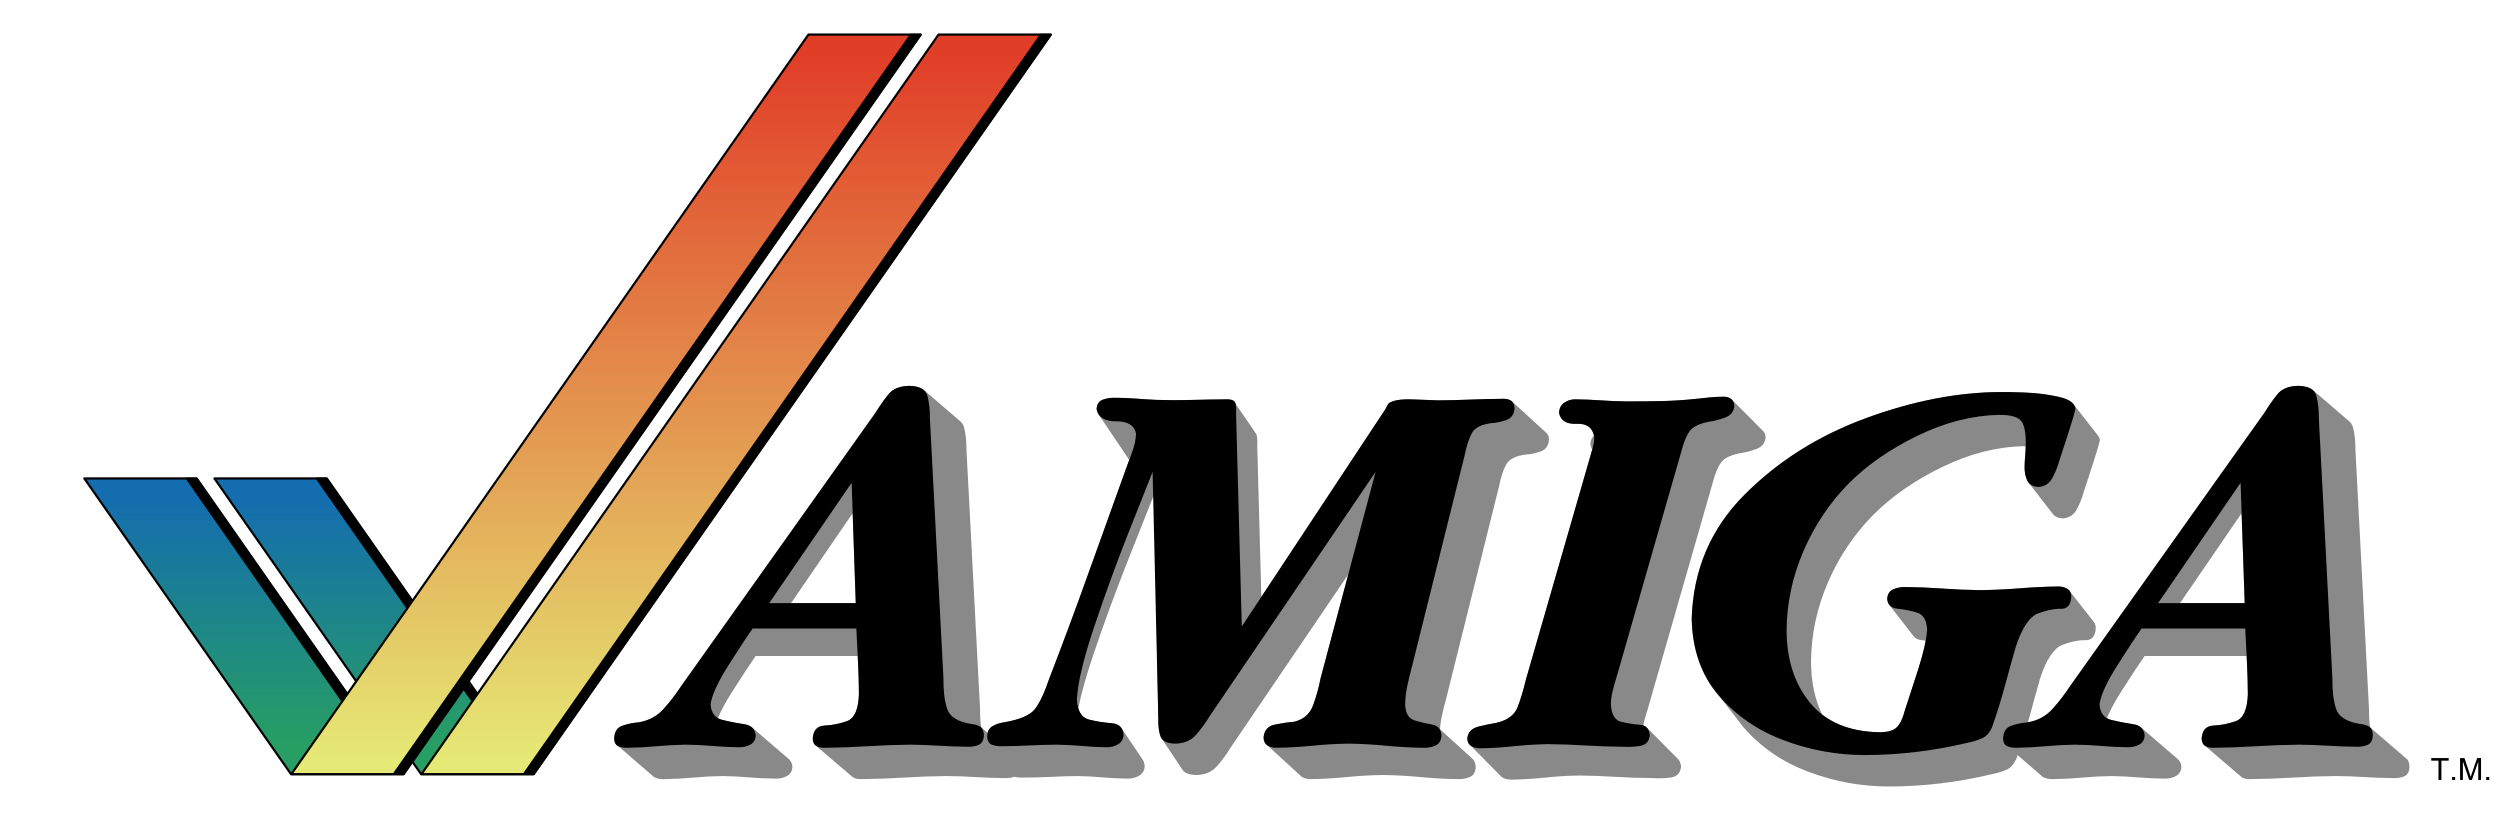
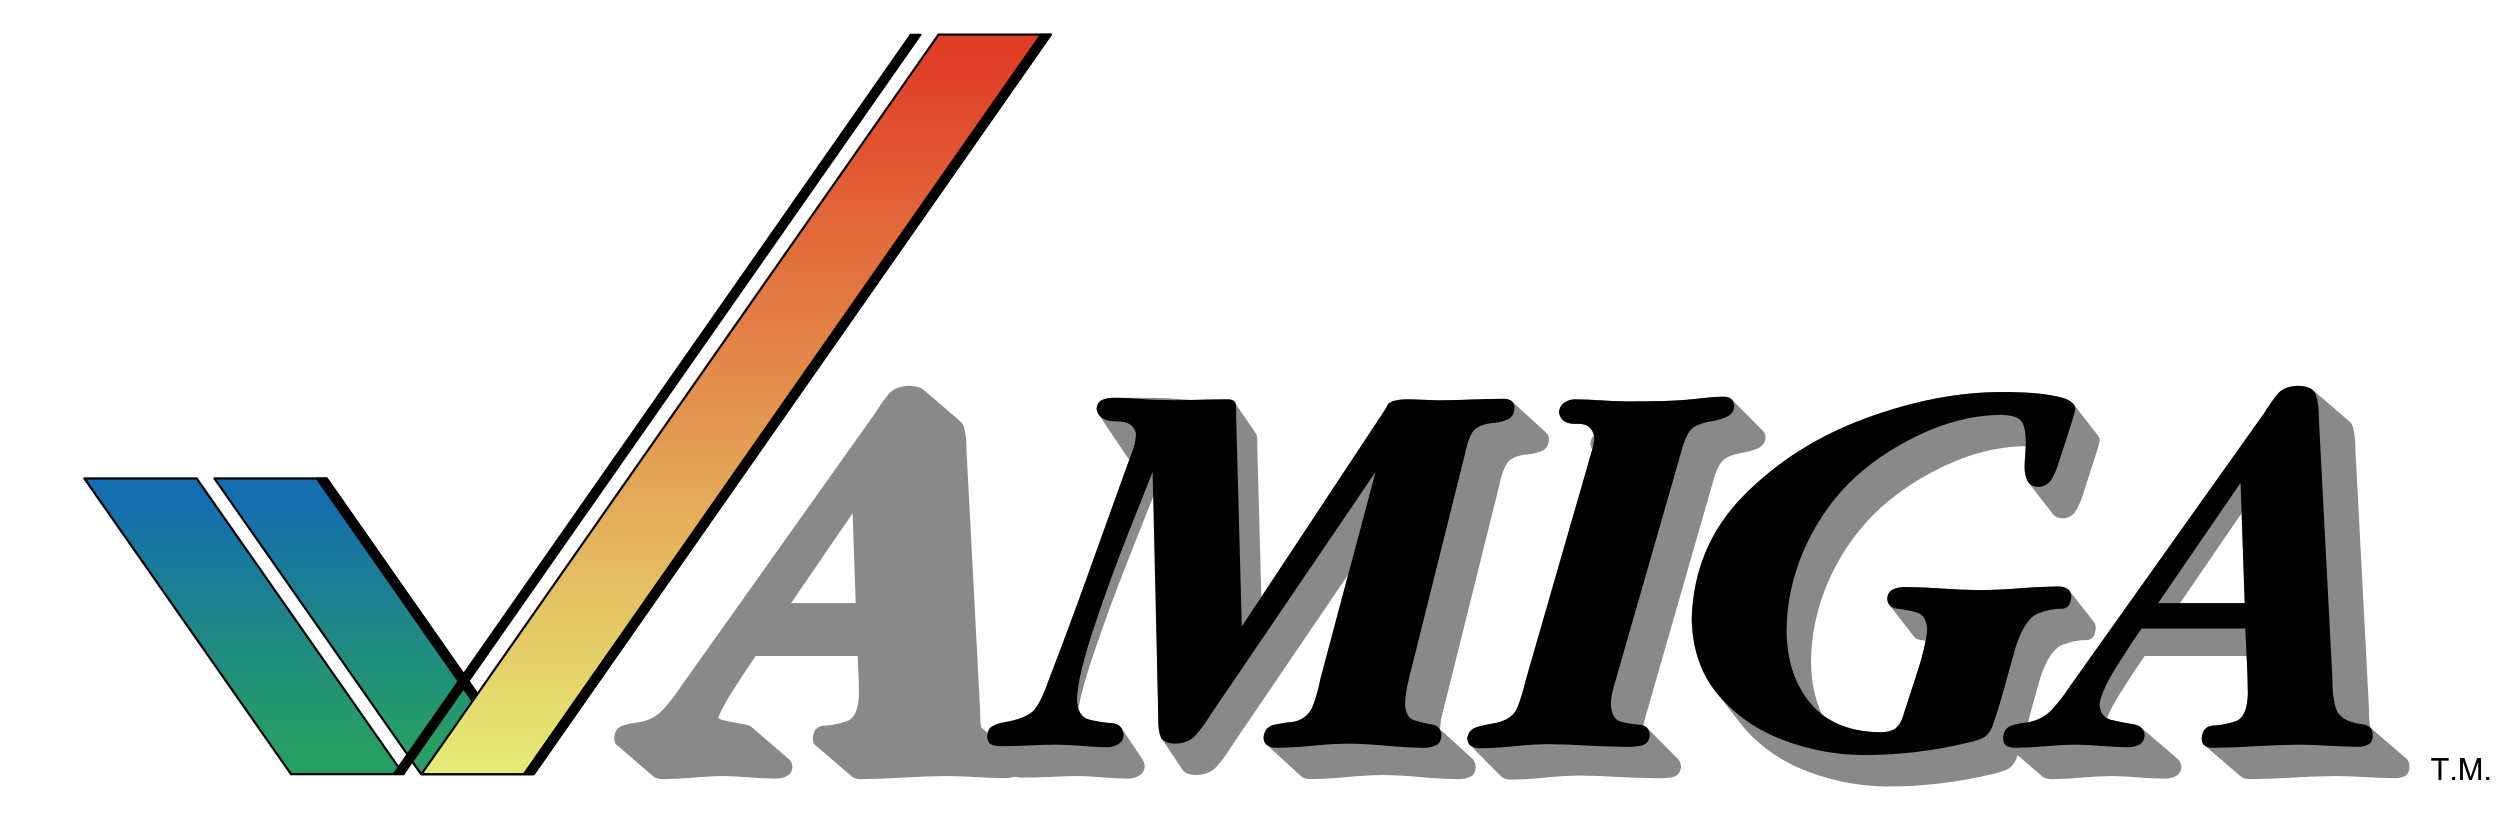
<svg xmlns="http://www.w3.org/2000/svg" version="1.1" id="Layer_1" x="0px" y="0px" width="455.501px" height="149px" viewBox="-0.5 5.001 455.501 149" enable-background="new -0.5 5.001 455.501 149" xml:space="preserve">
  <g id="g6391" transform="translate(14.125,36.784)">
    <g id="g6286" transform="translate(-814.556,86.797)">
      <path id="path6185" fill="#898989" d="M965.591-48.281c-1.714,0.045-2.968,0.545-3.75,1.5c-0.782,0.955-1.589,2.086-2.406,3.406    L929.216-0.844l-5.094,7.156c-1,1.531-2.092,2.963-3.281,4.281c-1.188,1.319-2.712,2.135-4.563,2.438    c-1.053,0.087-2.045,0.302-2.969,0.625s-1.408,1.093-1.469,2.313c0.02,0.568,0.176,0.967,0.469,1.219    c0.084,0.073,0.172,0.14,0.281,0.188l6.438,5.563c0.079,0.063,0.153,0.114,0.25,0.156c0.486,0.213,1.048,0.306,1.688,0.281    c1.75-0.023,3.527-0.116,5.313-0.281c1.785-0.165,3.546-0.257,5.344-0.281c1.606,0.021,3.238,0.112,4.844,0.25    c1.606,0.138,3.206,0.199,4.813,0.219c0.746,0.01,1.415-0.136,2.031-0.469s0.962-0.894,1-1.688    c-0.051-0.587-0.259-1.036-0.625-1.375l-6.719-5.781c-0.351-0.313-0.837-0.503-1.469-0.594c-1.319-0.19-2.65-0.454-3.969-0.781    c-0.295-0.073-0.547-0.206-0.781-0.344c0.553-1.335,1.371-2.894,2.531-4.719c1.984-3.12,3.446-5.328,4.344-6.594h18.563    c0.017,0.335,0.045,0.665,0.062,1c0.102,2.012,0.18,4.013,0.188,6c-0.104,2.772-0.838,4.397-2.188,4.875s-2.713,0.755-4.063,0.813    s-2.084,0.831-2.188,2.344c0.016,0.649,0.231,1.096,0.625,1.344l6.688,5.719c0.394,0.248,0.886,0.355,1.469,0.344    c2.602-0.023,5.218-0.116,7.844-0.281c2.625-0.165,5.242-0.257,7.844-0.281c1.748,0.016,3.471,0.077,5.219,0.188    c1.748,0.11,3.502,0.172,5.25,0.188c0.783,0.026,1.46-0.074,2.031-0.344c0.57-0.27,0.878-0.847,0.906-1.719    c-0.01-0.777-0.233-1.292-0.656-1.563l-6.531-5.625c-0.126-0.989-0.202-2.087-0.188-3.313L976.028-36.5    c0.01-1.698-0.146-3.138-0.469-4.281c-0.112-0.397-0.323-0.735-0.625-1l-6.688-5.75C967.678-48,966.782-48.253,965.591-48.281    L965.591-48.281z M955.278-25.063l0.563,16.375H944.06L955.278-25.063z" />
      <path id="path4781" fill="#898989" d="M1114.032-46.313c-0.848,0.004-1.678,0.05-2.5,0.125c-0.824,0.075-1.654,0.183-2.5,0.281    c-2.086,0.227-4.201,0.357-6.344,0.406c-2.145,0.049-4.275,0.072-6.406,0.063c-1.56-0.016-3.129-0.077-4.688-0.188    c-1.56-0.11-3.129-0.171-4.688-0.188c-0.742,0.002-1.381,0.21-1.969,0.625c-0.59,0.416-0.904,1.008-0.938,1.813    c0.268,1.425,1.313,2.087,3.188,2c1.762-0.081,2.814,0.649,3.156,2.156c-0.396,0.397-0.63,0.906-0.656,1.563    c0.066,0.356,0.176,0.676,0.344,0.938c-0.064,0.237-0.116,0.487-0.188,0.719l-11.906,41.281c-0.455,1.927-0.971,3.612-1.531,5.031    c-0.562,1.419-1.83,2.351-3.844,2.813c-0.924,0.136-2.009,0.374-3.25,0.688c-1.242,0.313-1.912,1.028-2.031,2.156    c0.021,0.513,0.178,0.897,0.473,1.173l5.629,5.687c0.096,0.103,0.207,0.191,0.336,0.266c0.477,0.276,1.03,0.383,1.625,0.375    c2.033-0.031,4.087-0.154,6.156-0.375c2.068-0.22,4.138-0.343,6.219-0.375c2.224,0.02,4.439,0.112,6.688,0.25    s4.494,0.199,6.719,0.219c0.914,0.067,1.969,0.052,3.156-0.094c1.186-0.146,1.824-0.808,1.938-1.969    c-0.041-0.572-0.201-1.02-0.479-1.34l-5.762-5.796c-0.174-0.176-0.385-0.307-0.635-0.396c0.029-0.153,0.057-0.313,0.094-0.469    c0.188-0.783,0.41-1.553,0.656-2.313l11.906-41.469c0.436-1.706,0.959-2.944,1.563-3.719c0.602-0.773,1.771-1.319,3.531-1.656    c0.891-0.112,1.854-0.366,2.875-0.75s1.566-1.084,1.656-2.094c-0.016-0.567-0.207-0.998-0.563-1.281l-5.688-5.719    C1115.019-46.158,1114.565-46.313,1114.032-46.313z" />
-       <path id="path4779" fill="#898989" d="M1002.625-46.094c-0.592,0.03-1.167,0.124-1.719,0.313c-0.736,0.252-1.136,0.837-1.187,1.75    c0.072,0.36,0.196,0.676,0.372,0.949l5.587,8.302c-0.187,0.53-0.37,1.047-0.553,1.53c-2.301,6.384-4.617,12.761-6.906,19.156    C995.93-7.698,993.568-1.336,991.125,5c-0.919,2.702-1.804,4.603-2.688,5.688s-2.769,1.862-5.625,2.344    c-0.788,0.118-1.464,0.364-2.063,0.719c-0.599,0.354-0.938,0.97-0.969,1.844c0.016,0.456,0.123,0.816,0.314,1.081l3.808,5.667    c0.139,0.214,0.329,0.37,0.565,0.471c0.523,0.223,1.124,0.308,1.813,0.281c1.657-0.012,3.319-0.042,5-0.125    c1.681-0.083,3.374-0.145,5.031-0.156c1.557,0.02,3.072,0.112,4.593,0.25c1.521,0.138,3.053,0.199,4.563,0.219    c0.705,0.006,1.366-0.171,2-0.531c0.633-0.36,0.988-0.921,1.031-1.719c-0.038-0.479-0.16-0.876-0.365-1.194l-3.852-5.731    c-0.363-0.554-0.981-0.858-1.846-0.918c-1.365-0.093-2.729-0.312-4.094-0.656c-0.967-0.245-1.608-0.942-1.938-2.063    c0.505-2.597,1.406-5.806,2.688-9.625c1.969-5.869,4.071-11.55,6.25-17.063c2.179-5.513,4.133-10.446,4.898-12.354l0.727,40.948    c-0.026,1.388,0.12,2.473,0.437,3.281c0.063,0.161,0.151,0.308,0.263,0.438l3.757,5.637c0.423,0.59,1.293,0.879,2.605,0.894    c1.561-0.062,2.769-0.607,3.656-1.625s1.711-2.133,2.469-3.375l21.406-31.5L1040.531,5c-0.306,1.618-0.743,3.265-1.344,4.906    s-1.793,2.642-3.563,3.031c-1.014,0.071-2.145,0.24-3.406,0.5s-1.946,1.045-2.063,2.344c0.022,0.698,0.26,1.184,0.719,1.469    l6.25,5.719c0.458,0.286,1.021,0.416,1.656,0.406c2.177-0.031,4.362-0.154,6.563-0.375c2.2-0.22,4.386-0.343,6.563-0.375    c2.268,0.032,4.545,0.155,6.813,0.375c2.267,0.221,4.514,0.344,6.781,0.375c0.841,0.024,1.618-0.099,2.281-0.406    s0.993-0.923,1.031-1.844c-0.046-0.64-0.249-1.128-0.606-1.463l-5.918-5.384c0.057-0.73,0.146-1.467,0.307-2.216    c0.251-1.179,0.543-2.31,0.844-3.406L1073.063-30c0.336-1.698,0.774-3.014,1.313-3.969c0.537-0.954,1.698-1.547,3.5-1.781    c0.962-0.055,1.908-0.255,2.813-0.594c0.902-0.339,1.403-1.062,1.469-2.156c-0.013-0.608-0.229-1.046-0.594-1.313l-6.25-5.719    c-0.367-0.266-0.828-0.381-1.406-0.375c-1.988,0.012-3.989,0.042-6,0.125c-2.012,0.083-4.013,0.145-6,0.156    c-1.054-0.053-2.646-0.123-4.75-0.188c-2.105-0.065-3.497,0.189-4.219,0.75c-0.139,0.197-0.293,0.412-0.406,0.656    c-0.115,0.244-0.238,0.459-0.375,0.656L1029.75-9.813L1029-37.375c0.049-0.734,0.011-1.341-0.094-1.875    c-0.029-0.149-0.088-0.278-0.176-0.388L1025.062-45c-0.025-0.128-0.072-0.239-0.14-0.336c-0.217-0.306-0.652-0.457-1.297-0.477    c-2.177,0.016-4.362,0.031-6.563,0.094s-4.386,0.079-6.563,0c-1.23-0.057-2.438-0.157-3.656-0.25    c-1.218-0.092-2.442-0.115-3.625-0.125C1003.017-46.102,1002.822-46.104,1002.625-46.094L1002.625-46.094z" />
+       <path id="path4779" fill="#898989" d="M1002.625-46.094c-0.592,0.03-1.167,0.124-1.719,0.313c-0.736,0.252-1.136,0.837-1.187,1.75    c0.072,0.36,0.196,0.676,0.372,0.949l5.587,8.302c-0.187,0.53-0.37,1.047-0.553,1.53c-2.301,6.384-4.617,12.761-6.906,19.156    C995.93-7.698,993.568-1.336,991.125,5c-0.919,2.702-1.804,4.603-2.688,5.688s-2.769,1.862-5.625,2.344    c-0.788,0.118-1.464,0.364-2.063,0.719c-0.599,0.354-0.938,0.97-0.969,1.844c0.016,0.456,0.123,0.816,0.314,1.081l3.808,5.667    c0.139,0.214,0.329,0.37,0.565,0.471c0.523,0.223,1.124,0.308,1.813,0.281c1.657-0.012,3.319-0.042,5-0.125    c1.681-0.083,3.374-0.145,5.031-0.156c1.557,0.02,3.072,0.112,4.593,0.25c1.521,0.138,3.053,0.199,4.563,0.219    c0.705,0.006,1.366-0.171,2-0.531c0.633-0.36,0.988-0.921,1.031-1.719c-0.038-0.479-0.16-0.876-0.365-1.194l-3.852-5.731    c-0.363-0.554-0.981-0.858-1.846-0.918c-1.365-0.093-2.729-0.312-4.094-0.656c-0.967-0.245-1.608-0.942-1.938-2.063    c0.505-2.597,1.406-5.806,2.688-9.625c1.969-5.869,4.071-11.55,6.25-17.063c2.179-5.513,4.133-10.446,4.898-12.354l0.727,40.948    c-0.026,1.388,0.12,2.473,0.437,3.281c0.063,0.161,0.151,0.308,0.263,0.438l3.757,5.637c0.423,0.59,1.293,0.879,2.605,0.894    c1.561-0.062,2.769-0.607,3.656-1.625s1.711-2.133,2.469-3.375l21.406-31.5L1040.531,5c-0.306,1.618-0.743,3.265-1.344,4.906    s-1.793,2.642-3.563,3.031c-1.014,0.071-2.145,0.24-3.406,0.5s-1.946,1.045-2.063,2.344c0.022,0.698,0.26,1.184,0.719,1.469    l6.25,5.719c0.458,0.286,1.021,0.416,1.656,0.406c2.177-0.031,4.362-0.154,6.563-0.375c2.2-0.22,4.386-0.343,6.563-0.375    c2.268,0.032,4.545,0.155,6.813,0.375c2.267,0.221,4.514,0.344,6.781,0.375c0.841,0.024,1.618-0.099,2.281-0.406    s0.993-0.923,1.031-1.844c-0.046-0.64-0.249-1.128-0.606-1.463l-5.918-5.384c0.057-0.73,0.146-1.467,0.307-2.216    c0.251-1.179,0.543-2.31,0.844-3.406L1073.063-30c0.336-1.698,0.774-3.014,1.313-3.969c0.537-0.954,1.698-1.547,3.5-1.781    c0.962-0.055,1.908-0.255,2.813-0.594c0.902-0.339,1.403-1.062,1.469-2.156c-0.013-0.608-0.229-1.046-0.594-1.313l-6.25-5.719    c-0.367-0.266-0.828-0.381-1.406-0.375c-1.988,0.012-3.989,0.042-6,0.125c-2.012,0.083-4.013,0.145-6,0.156    c-1.054-0.053-2.646-0.123-4.75-0.188c-2.105-0.065-3.497,0.189-4.219,0.75c-0.139,0.197-0.293,0.412-0.406,0.656    c-0.115,0.244-0.238,0.459-0.375,0.656L1029.75-9.813L1029-37.375c0.049-0.734,0.011-1.341-0.094-1.875    c-0.029-0.149-0.088-0.278-0.176-0.388L1025.062-45c-0.025-0.128-0.072-0.239-0.14-0.336c-0.217-0.306-0.652-0.457-1.297-0.477    c-2.177,0.016-4.362,0.031-6.563,0.094c-1.23-0.057-2.438-0.157-3.656-0.25    c-1.218-0.092-2.442-0.115-3.625-0.125C1003.017-46.102,1002.822-46.104,1002.625-46.094L1002.625-46.094z" />
      <path id="path4795" fill="#898989" d="M1164.563-47.156c-7.895,0.018-16.152,1.628-24.781,4.813    c-8.629,3.185-15.975,7.834-22.063,13.969c-6.09,6.135-9.291,13.632-9.563,22.5c0.113,5.631,1.764,10.294,4.906,13.969    l4.438,5.719c3.141,3.675,7.115,6.423,11.906,8.219c4.789,1.796,9.689,2.694,14.75,2.688c3.082-0.002,6.174-0.194,9.281-0.563    c3.105-0.368,6.168-0.914,9.156-1.625c1.139-0.229,2.115-0.515,2.938-0.875c0.82-0.36,1.443-1.122,1.875-2.25    c0.832-2.368,1.594-4.761,2.25-7.188c0.654-2.427,1.309-4.835,2-7.25c1.135-3.438,2.498-5.466,4.063-6.063    c1.563-0.596,2.949-0.878,4.156-0.844c1.205,0.034,1.84-0.702,1.906-2.25c-0.02-0.423-0.125-0.774-0.332-1.04l-4.508-5.775    c-0.1-0.126-0.23-0.224-0.379-0.31c-0.477-0.275-1-0.413-1.594-0.406c-2.361,0.028-4.723,0.151-7.094,0.344    c-2.373,0.192-4.781,0.285-7.188,0.313c-2.268-0.023-4.545-0.116-6.813-0.281s-4.514-0.257-6.781-0.281    c-0.758-0.021-1.49,0.109-2.188,0.406c-0.699,0.298-1.076,0.905-1.125,1.781c0.037,0.455,0.18,0.819,0.404,1.107l4.49,5.765    c0.293,0.377,0.807,0.563,1.449,0.628c0.219,0.022,0.438,0.063,0.656,0.094c-0.268,1.471-0.719,3.229-1.375,5.281    c-0.99,3.095-1.783,5.571-2.406,7.438c-0.369,1.446-0.854,2.454-1.469,3.063c-0.617,0.608-1.701,0.924-3.25,0.906    c-4.234-0.092-7.691-1.172-10.344-3.219c-1.338-2.786-2.025-6.005-2.031-9.688c0.043-4.937,1.059-9.722,3.063-14.375    s4.742-8.73,8.188-12.25c3.402-3.417,7.596-6.356,12.594-8.781c4.996-2.425,9.912-3.702,14.781-3.813    c0.17-0.001,0.309,0.028,0.469,0.031c0,0.077,0,0.141,0,0.219c-0.01,0.567-0.039,1.12-0.094,1.688    c-0.057,0.567-0.088,1.151-0.096,1.719c-0.029,0.942,0.133,1.797,0.469,2.563c0.08,0.183,0.182,0.345,0.303,0.486l4.461,5.745    c0.389,0.436,0.979,0.672,1.77,0.706c1.154-0.089,2.008-0.681,2.563-1.75c0.553-1.068,0.961-2.107,1.219-3.094    c0.246-0.724,0.76-2.309,1.563-4.781c0.801-2.472,1.27-4.026,1.375-4.656c-0.039-0.301-0.158-0.575-0.354-0.823l-4.445-5.69    c-0.459-0.605-1.379-1.056-2.764-1.362c-1.936-0.427-3.959-0.7-6.094-0.781S1165.296-47.176,1164.563-47.156L1164.563-47.156z" />
      <path id="path4785" fill="#898989" d="M1218.657-48.281c-1.715,0.045-2.969,0.545-3.75,1.5c-0.781,0.955-1.59,2.086-2.406,3.406    l-30.219,42.531l-5.094,7.156c-1,1.531-2.094,2.962-3.281,4.281c-1.189,1.319-2.713,2.135-4.563,2.438    c-1.055,0.087-2.047,0.302-2.969,0.625c-0.924,0.323-1.408,1.093-1.469,2.313c0.02,0.568,0.176,0.967,0.469,1.219    c0.084,0.073,0.172,0.14,0.281,0.188l6.438,5.563c0.078,0.063,0.152,0.114,0.25,0.156c0.486,0.213,1.047,0.306,1.688,0.281    c1.75-0.023,3.525-0.116,5.313-0.281c1.785-0.165,3.547-0.257,5.344-0.281c1.605,0.02,3.238,0.112,4.844,0.25    s3.205,0.199,4.813,0.219c0.746,0.01,1.414-0.136,2.031-0.469c0.615-0.333,0.963-0.894,1-1.688    c-0.051-0.587-0.26-1.036-0.625-1.375l-6.719-5.781c-0.352-0.313-0.838-0.503-1.469-0.594c-1.32-0.19-2.65-0.454-3.969-0.781    c-0.295-0.073-0.549-0.206-0.781-0.344c0.553-1.335,1.371-2.895,2.531-4.719c1.982-3.12,3.445-5.328,4.344-6.594h18.563    c0.016,0.335,0.045,0.665,0.063,1c0.102,2.012,0.178,4.013,0.188,6c-0.105,2.772-0.84,4.397-2.188,4.875    c-1.35,0.478-2.715,0.755-4.063,0.813c-1.35,0.058-2.084,0.831-2.188,2.344c0.016,0.649,0.23,1.096,0.625,1.344l6.688,5.719    c0.393,0.248,0.885,0.355,1.469,0.344c2.602-0.023,5.217-0.116,7.844-0.281c2.625-0.165,5.24-0.257,7.844-0.281    c1.748,0.016,3.471,0.077,5.219,0.188c1.746,0.11,3.502,0.172,5.25,0.188c0.783,0.026,1.459-0.074,2.031-0.344    c0.57-0.27,0.877-0.847,0.906-1.719c-0.012-0.777-0.234-1.293-0.656-1.563l-6.531-5.625c-0.127-0.989-0.203-2.087-0.188-3.313    l-2.469-47.125c0.01-1.698-0.146-3.138-0.469-4.281c-0.113-0.397-0.324-0.735-0.625-1l-6.688-5.75    C1220.745-48,1219.849-48.253,1218.657-48.281L1218.657-48.281z M1208.345-25.063l0.563,16.375h-11.781L1208.345-25.063    L1208.345-25.063z" />
    </g>
-     <path id="path6187" d="M164.635,102.194c-0.01-0.777-0.227-1.301-0.65-1.57c-0.423-0.27-0.994-0.439-1.712-0.508   c-2.429-0.397-3.877-1.326-4.346-2.787c-0.469-1.461-0.689-3.334-0.662-5.621l-2.457-47.146c0.01-1.699-0.149-3.12-0.472-4.264   c-0.323-1.143-1.425-1.738-3.307-1.783c-1.714,0.045-2.962,0.545-3.744,1.5c-0.781,0.955-1.581,2.092-2.397,3.413l-30.233,42.516   l-5.102,7.181c-1,1.531-2.094,2.956-3.283,4.274c-1.189,1.319-2.708,2.131-4.559,2.434c-1.053,0.086-2.041,0.291-2.964,0.614   c-0.923,0.322-1.415,1.095-1.476,2.314c0.026,0.732,0.281,1.204,0.768,1.417c0.486,0.213,1.049,0.307,1.688,0.283   c1.75-0.023,3.518-0.117,5.303-0.283c1.786-0.165,3.577-0.26,5.374-0.283c1.606,0.02,3.212,0.099,4.818,0.236   c1.606,0.138,3.212,0.217,4.819,0.236c0.746,0.01,1.427-0.152,2.043-0.484c0.616-0.333,0.943-0.896,0.98-1.689   c-0.102-1.166-0.812-1.846-2.131-2.036s-2.638-0.45-3.958-0.776c-1.319-0.328-2.03-1.279-2.131-2.855   c0.236-1.691,1.347-4.096,3.331-7.217c1.984-3.119,3.425-5.313,4.323-6.578h18.896c0.103,1.988,0.205,3.988,0.307,6   s0.157,4.012,0.166,6c-0.104,2.771-0.831,4.396-2.18,4.874s-2.699,0.744-4.049,0.802c-1.35,0.057-2.076,0.842-2.18,2.354   c0.016,0.649,0.22,1.099,0.614,1.347c0.394,0.248,0.882,0.365,1.465,0.354c2.602-0.023,5.216-0.117,7.842-0.283   c2.625-0.165,5.239-0.26,7.842-0.283c1.748,0.016,3.496,0.078,5.243,0.189c1.748,0.109,3.496,0.173,5.244,0.188   c0.784,0.025,1.46-0.097,2.032-0.366C164.307,103.638,164.607,103.067,164.635,102.194L164.635,102.194z M141.298,78.103H125.52   l15.022-21.919L141.298,78.103z" />
    <path id="path4766" d="M301.368,42.2c-0.016-0.566-0.199-0.992-0.557-1.275c-0.355-0.283-0.801-0.425-1.334-0.425   c-0.846,0.004-1.682,0.043-2.504,0.118c-0.822,0.075-1.656,0.161-2.504,0.26c-2.084,0.226-4.197,0.364-6.342,0.413   c-2.143,0.049-4.281,0.069-6.412,0.059c-1.559-0.016-3.118-0.079-4.677-0.189c-1.56-0.11-3.118-0.173-4.677-0.189   c-0.742,0.002-1.408,0.211-1.996,0.626c-0.588,0.416-0.899,1.025-0.934,1.831c0.269,1.425,1.339,2.094,3.213,2.008   c1.874-0.087,2.945,0.724,3.213,2.433c-0.01,0.477-0.065,0.965-0.178,1.464c-0.112,0.5-0.242,0.988-0.39,1.465l-11.904,41.287   c-0.454,1.928-0.962,3.601-1.523,5.02c-0.562,1.42-1.849,2.36-3.862,2.822c-0.923,0.137-2.006,0.361-3.248,0.674   c-1.241,0.313-1.922,1.033-2.043,2.161c0.028,0.653,0.279,1.118,0.756,1.394s1.012,0.409,1.606,0.401   c2.034-0.031,4.085-0.157,6.153-0.378s4.143-0.346,6.224-0.378c2.224,0.021,4.46,0.099,6.708,0.236s4.484,0.217,6.708,0.236   c0.915,0.067,1.966,0.027,3.153-0.118s1.836-0.799,1.949-1.961c-0.088-1.21-0.701-1.854-1.838-1.932   c-1.137-0.076-2.274-0.258-3.412-0.545c-1.137-0.287-1.749-1.352-1.836-3.191c0.01-0.76,0.107-1.531,0.295-2.314   c0.187-0.784,0.403-1.556,0.649-2.315L291.73,50.42c0.438-1.706,0.957-2.946,1.561-3.72c0.602-0.773,1.783-1.329,3.543-1.666   c0.891-0.112,1.848-0.36,2.869-0.744S301.279,43.21,301.368,42.2L301.368,42.2z" />
    <path id="path4768" d="M363.521,42.673c-0.133-1.019-1.168-1.742-3.104-2.169s-3.971-0.682-6.105-0.763   c-2.137-0.081-3.57-0.111-4.301-0.091c-7.895,0.018-16.156,1.62-24.785,4.805c-8.629,3.185-15.988,7.845-22.076,13.979   c-6.09,6.135-9.27,13.636-9.543,22.503c0.115,5.631,1.742,10.284,4.885,13.959c3.141,3.675,7.107,6.41,11.896,8.205   c4.791,1.797,9.715,2.691,14.775,2.685c3.082-0.002,6.176-0.187,9.281-0.556c3.105-0.367,6.154-0.906,9.141-1.617   c1.141-0.23,2.121-0.525,2.941-0.886s1.447-1.104,1.877-2.232c0.834-2.368,1.578-4.765,2.232-7.192   c0.656-2.427,1.328-4.848,2.02-7.263c1.137-3.438,2.486-5.454,4.049-6.05c1.563-0.597,2.947-0.878,4.154-0.844   c1.205,0.033,1.842-0.723,1.906-2.271c-0.027-0.653-0.279-1.117-0.756-1.393c-0.477-0.276-1.012-0.41-1.605-0.402   c-2.361,0.027-4.727,0.139-7.098,0.331c-2.373,0.192-4.762,0.303-7.17,0.331c-2.268-0.024-4.535-0.119-6.801-0.284   c-2.268-0.165-4.535-0.26-6.803-0.283c-0.758-0.021-1.486,0.116-2.186,0.413s-1.072,0.884-1.121,1.76   c0.09,1.068,0.717,1.662,1.885,1.781s2.336,0.35,3.504,0.689c1.166,0.34,1.795,1.375,1.885,3.104   c-0.104,1.771-0.65,4.205-1.641,7.299s-1.797,5.574-2.422,7.439c-0.367,1.447-0.859,2.475-1.477,3.083   c-0.615,0.608-1.697,0.903-3.246,0.886c-5.537-0.12-9.723-1.911-12.555-5.373c-2.832-3.463-4.254-7.875-4.264-13.239   c0.043-4.937,1.066-9.731,3.07-14.385s4.729-8.739,8.174-12.259c3.402-3.416,7.604-6.338,12.6-8.763   c4.998-2.425,9.932-3.692,14.799-3.803c2.313-0.023,3.734,0.425,4.264,1.346c0.529,0.921,0.746,2.457,0.648,4.606   c-0.01,0.566-0.039,1.134-0.094,1.701c-0.055,0.566-0.086,1.133-0.094,1.7c-0.029,0.942,0.123,1.797,0.461,2.563   c0.336,0.766,1.033,1.171,2.09,1.217c1.156-0.089,2.01-0.667,2.563-1.736s0.959-2.097,1.217-3.083   c0.246-0.724,0.77-2.322,1.57-4.794c0.801-2.472,1.254-4.023,1.359-4.653H363.521z" />
    <path id="path4770" d="M417.7,102.194c-0.01-0.777-0.227-1.301-0.65-1.57c-0.422-0.27-0.994-0.439-1.713-0.508   c-2.428-0.397-3.877-1.326-4.346-2.787s-0.688-3.334-0.66-5.621l-2.457-47.146c0.01-1.699-0.15-3.12-0.473-4.264   c-0.322-1.144-1.426-1.738-3.307-1.783c-1.715,0.045-2.963,0.545-3.744,1.5s-1.58,2.092-2.396,3.413L367.72,85.944l-5.102,7.181   c-1,1.531-2.094,2.956-3.283,4.274c-1.189,1.319-2.709,2.131-4.559,2.434c-1.053,0.086-2.041,0.291-2.965,0.613   c-0.922,0.323-1.414,1.096-1.475,2.315c0.025,0.732,0.281,1.204,0.768,1.417s1.049,0.307,1.688,0.283   c1.75-0.023,3.518-0.117,5.303-0.283c1.785-0.165,3.576-0.26,5.373-0.283c1.607,0.02,3.213,0.099,4.818,0.236   c1.607,0.138,3.213,0.217,4.82,0.236c0.746,0.01,1.426-0.152,2.043-0.484c0.615-0.333,0.941-0.896,0.979-1.689   c-0.1-1.166-0.811-1.846-2.131-2.036c-1.318-0.19-2.637-0.45-3.957-0.776c-1.318-0.328-2.029-1.279-2.131-2.855   c0.236-1.691,1.346-4.096,3.33-7.217c1.984-3.119,3.426-5.313,4.322-6.578h18.896c0.102,1.988,0.205,3.988,0.307,6   c0.104,2.012,0.158,4.012,0.166,6c-0.104,2.771-0.83,4.396-2.18,4.874s-2.699,0.744-4.049,0.802   c-1.35,0.057-2.076,0.842-2.18,2.354c0.016,0.649,0.219,1.099,0.613,1.347s0.883,0.365,1.465,0.354   c2.602-0.023,5.215-0.117,7.842-0.283c2.625-0.165,5.238-0.26,7.842-0.283c1.748,0.016,3.496,0.078,5.244,0.189   c1.746,0.109,3.494,0.173,5.242,0.188c0.783,0.025,1.461-0.097,2.031-0.366S417.673,103.067,417.7,102.194L417.7,102.194z    M394.365,78.103h-15.779l15.023-21.919L394.365,78.103z" />
    <path id="path4764" d="M261.325,42.578c-0.012-0.608-0.201-1.045-0.566-1.311c-0.366-0.266-0.839-0.396-1.418-0.39   c-1.987,0.012-3.987,0.059-5.998,0.142c-2.012,0.083-4.012,0.13-6,0.142c-1.053-0.053-2.632-0.112-4.736-0.177   c-2.104-0.065-3.518,0.183-4.239,0.744c-0.138,0.197-0.265,0.417-0.378,0.662c-0.114,0.244-0.24,0.464-0.378,0.661L211.63,82.354   l-1.039-38.643c0.049-0.734,0.022-1.368-0.083-1.901c-0.104-0.533-0.581-0.813-1.429-0.838c-2.177,0.016-4.366,0.055-6.566,0.118   s-4.389,0.055-6.566-0.023c-1.23-0.057-2.455-0.132-3.673-0.225c-1.218-0.092-2.419-0.144-3.602-0.153   c-0.807-0.032-1.578,0.079-2.314,0.331s-1.13,0.834-1.181,1.748c0.299,1.496,1.496,2.236,3.59,2.22   c2.094-0.016,3.291,0.724,3.59,2.22c-0.034,1.055-0.25,2.134-0.65,3.236c-0.399,1.102-0.781,2.133-1.146,3.094   c-2.301,6.383-4.596,12.772-6.885,19.168c-2.29,6.395-4.655,12.76-7.098,19.096c-0.919,2.703-1.821,4.596-2.705,5.681   c-0.883,1.085-2.753,1.868-5.609,2.351c-0.788,0.118-1.48,0.354-2.079,0.709c-0.598,0.354-0.913,0.968-0.945,1.842   c0.028,0.777,0.303,1.277,0.827,1.5s1.13,0.32,1.819,0.295c1.657-0.012,3.326-0.059,5.007-0.142s3.35-0.13,5.007-0.142   c1.557,0.02,3.096,0.099,4.618,0.236s3.037,0.217,4.547,0.236c0.705,0.006,1.374-0.172,2.008-0.531   c0.634-0.361,0.972-0.939,1.016-1.736c-0.105-1.325-0.84-2.034-2.205-2.128c-1.365-0.093-2.729-0.313-4.094-0.657   c-1.365-0.346-2.1-1.559-2.205-3.64c0.136-2.979,1.188-7.403,3.157-13.272c1.969-5.869,4.042-11.561,6.222-17.072   c2.179-5.514,3.65-9.224,4.416-11.132l1.039,44.972c-0.026,1.389,0.12,2.486,0.437,3.295c0.317,0.81,1.242,1.223,2.775,1.24   c1.561-0.061,2.785-0.6,3.673-1.617s1.71-2.148,2.468-3.39l30.233-44.5L225.99,91.802c-0.305,1.618-0.757,3.248-1.357,4.89   c-0.6,1.642-1.785,2.657-3.555,3.047c-1.014,0.071-2.151,0.236-3.413,0.496s-1.951,1.039-2.067,2.339   c0.022,0.698,0.262,1.19,0.721,1.476c0.458,0.286,1.006,0.423,1.642,0.413c2.177-0.031,4.366-0.157,6.566-0.377   c2.2-0.221,4.39-0.347,6.566-0.379c2.268,0.032,4.535,0.158,6.803,0.379c2.268,0.22,4.534,0.346,6.802,0.377   c0.841,0.023,1.593-0.117,2.256-0.425c0.664-0.308,1.014-0.921,1.052-1.843c-0.082-1.136-0.653-1.792-1.715-1.97   c-1.062-0.177-2.123-0.428-3.185-0.752c-1.061-0.324-1.633-1.274-1.715-2.853c0.017-1.143,0.15-2.305,0.402-3.483   s0.527-2.317,0.826-3.413l9.637-38.643c0.337-1.698,0.773-3.025,1.312-3.979c0.537-0.955,1.706-1.549,3.507-1.783   c0.963-0.055,1.896-0.252,2.799-0.591C260.777,44.389,261.261,43.673,261.325,42.578L261.325,42.578z" />
    <g id="text6189" transform="translate(-814.556,86.797)">
      <path id="path6194" d="M1244.226,23.542v-3.53h-1.32V19.54h3.174v0.472h-1.324v3.53H1244.226z" />
      <path id="path6196" d="M1246.702,23.542v-0.56h0.559v0.56H1246.702z" />
      <path id="path6198" d="M1248.159,23.542V19.54h0.797l0.949,2.834c0.086,0.264,0.15,0.461,0.189,0.592    c0.047-0.146,0.117-0.359,0.213-0.642l0.959-2.784h0.713v4.002h-0.51v-3.35l-1.164,3.35h-0.479l-1.156-3.407v3.407H1248.159z" />
      <path id="path6200" d="M1252.917,23.542v-0.56h0.559v0.56H1252.917z" />
    </g>
    <g id="g6240" transform="translate(-662.693,86.797)">
      <linearGradient id="path6207_1_" gradientUnits="userSpaceOnUse" x1="1364.728" y1="28.901" x2="1364.728" y2="73.361" gradientTransform="matrix(1 0 0 -1 -648.527 45.576)">
        <stop offset="0" style="stop-color:#279E64" />
        <stop offset="1" style="stop-color:#146DAF" />
      </linearGradient>
      <path id="path6207" fill="url(#path6207_1_)" stroke="#000000" stroke-width="0.4" stroke-linecap="round" stroke-linejoin="round" d="    M687.137-31.406l37.656,53.875h20.469l-37.656-53.875H687.137z" />
      <path id="path6218" stroke="#000000" stroke-width="0.3" stroke-linecap="round" stroke-linejoin="round" d="M705.746-31.406    l37.656,53.875h1.86l-37.656-53.875H705.746z" />
      <linearGradient id="path6202_1_" gradientUnits="userSpaceOnUse" x1="1430.728" y1="25.664" x2="1430.728" y2="153.658" gradientTransform="matrix(1 0 0 -1 -648.527 45.576)">
        <stop offset="0" style="stop-color:#E5E975" />
        <stop offset="1" style="stop-color:#E13E28" />
      </linearGradient>
      <path id="path6202" fill="url(#path6202_1_)" stroke="#000000" stroke-width="0.4" stroke-linecap="round" stroke-linejoin="round" d="    M819.074-112.281l-94.219,134.75h20.469l94.219-134.75H819.074z" />
      <path id="path6216" stroke="#000000" stroke-width="0.3" stroke-linecap="round" stroke-linejoin="round" d="M837.683-112.281    l-94.219,134.75h1.86l94.219-134.75H837.683z" />
    </g>
    <g id="g6250" transform="translate(-686.398,86.797)">
      <linearGradient id="path6252_1_" gradientUnits="userSpaceOnUse" x1="1388.433" y1="28.901" x2="1388.433" y2="73.361" gradientTransform="matrix(1 0 0 -1 -672.232 45.576)">
        <stop offset="0" style="stop-color:#279E64" />
        <stop offset="1" style="stop-color:#146DAF" />
      </linearGradient>
      <path id="path6252" fill="url(#path6252_1_)" stroke="#000000" stroke-width="0.4" stroke-linecap="round" stroke-linejoin="round" d="    M687.137-31.406l37.656,53.875h20.469l-37.656-53.875H687.137z" />
-       <path id="path6254" stroke="#000000" stroke-width="0.3" stroke-linecap="round" stroke-linejoin="round" d="M705.746-31.406    l37.656,53.875h1.86l-37.656-53.875H705.746z" />
      <linearGradient id="path6256_1_" gradientUnits="userSpaceOnUse" x1="1454.433" y1="25.664" x2="1454.433" y2="153.658" gradientTransform="matrix(1 0 0 -1 -672.232 45.576)">
        <stop offset="0" style="stop-color:#E5E975" />
        <stop offset="1" style="stop-color:#E13E28" />
      </linearGradient>
-       <path id="path6256" fill="url(#path6256_1_)" stroke="#000000" stroke-width="0.4" stroke-linecap="round" stroke-linejoin="round" d="    M819.074-112.281l-94.219,134.75h20.469l94.219-134.75H819.074z" />
      <path id="path6258" stroke="#000000" stroke-width="0.3" stroke-linecap="round" stroke-linejoin="round" d="M837.683-112.281    l-94.219,134.75h1.86l94.219-134.75H837.683z" />
    </g>
  </g>
</svg>